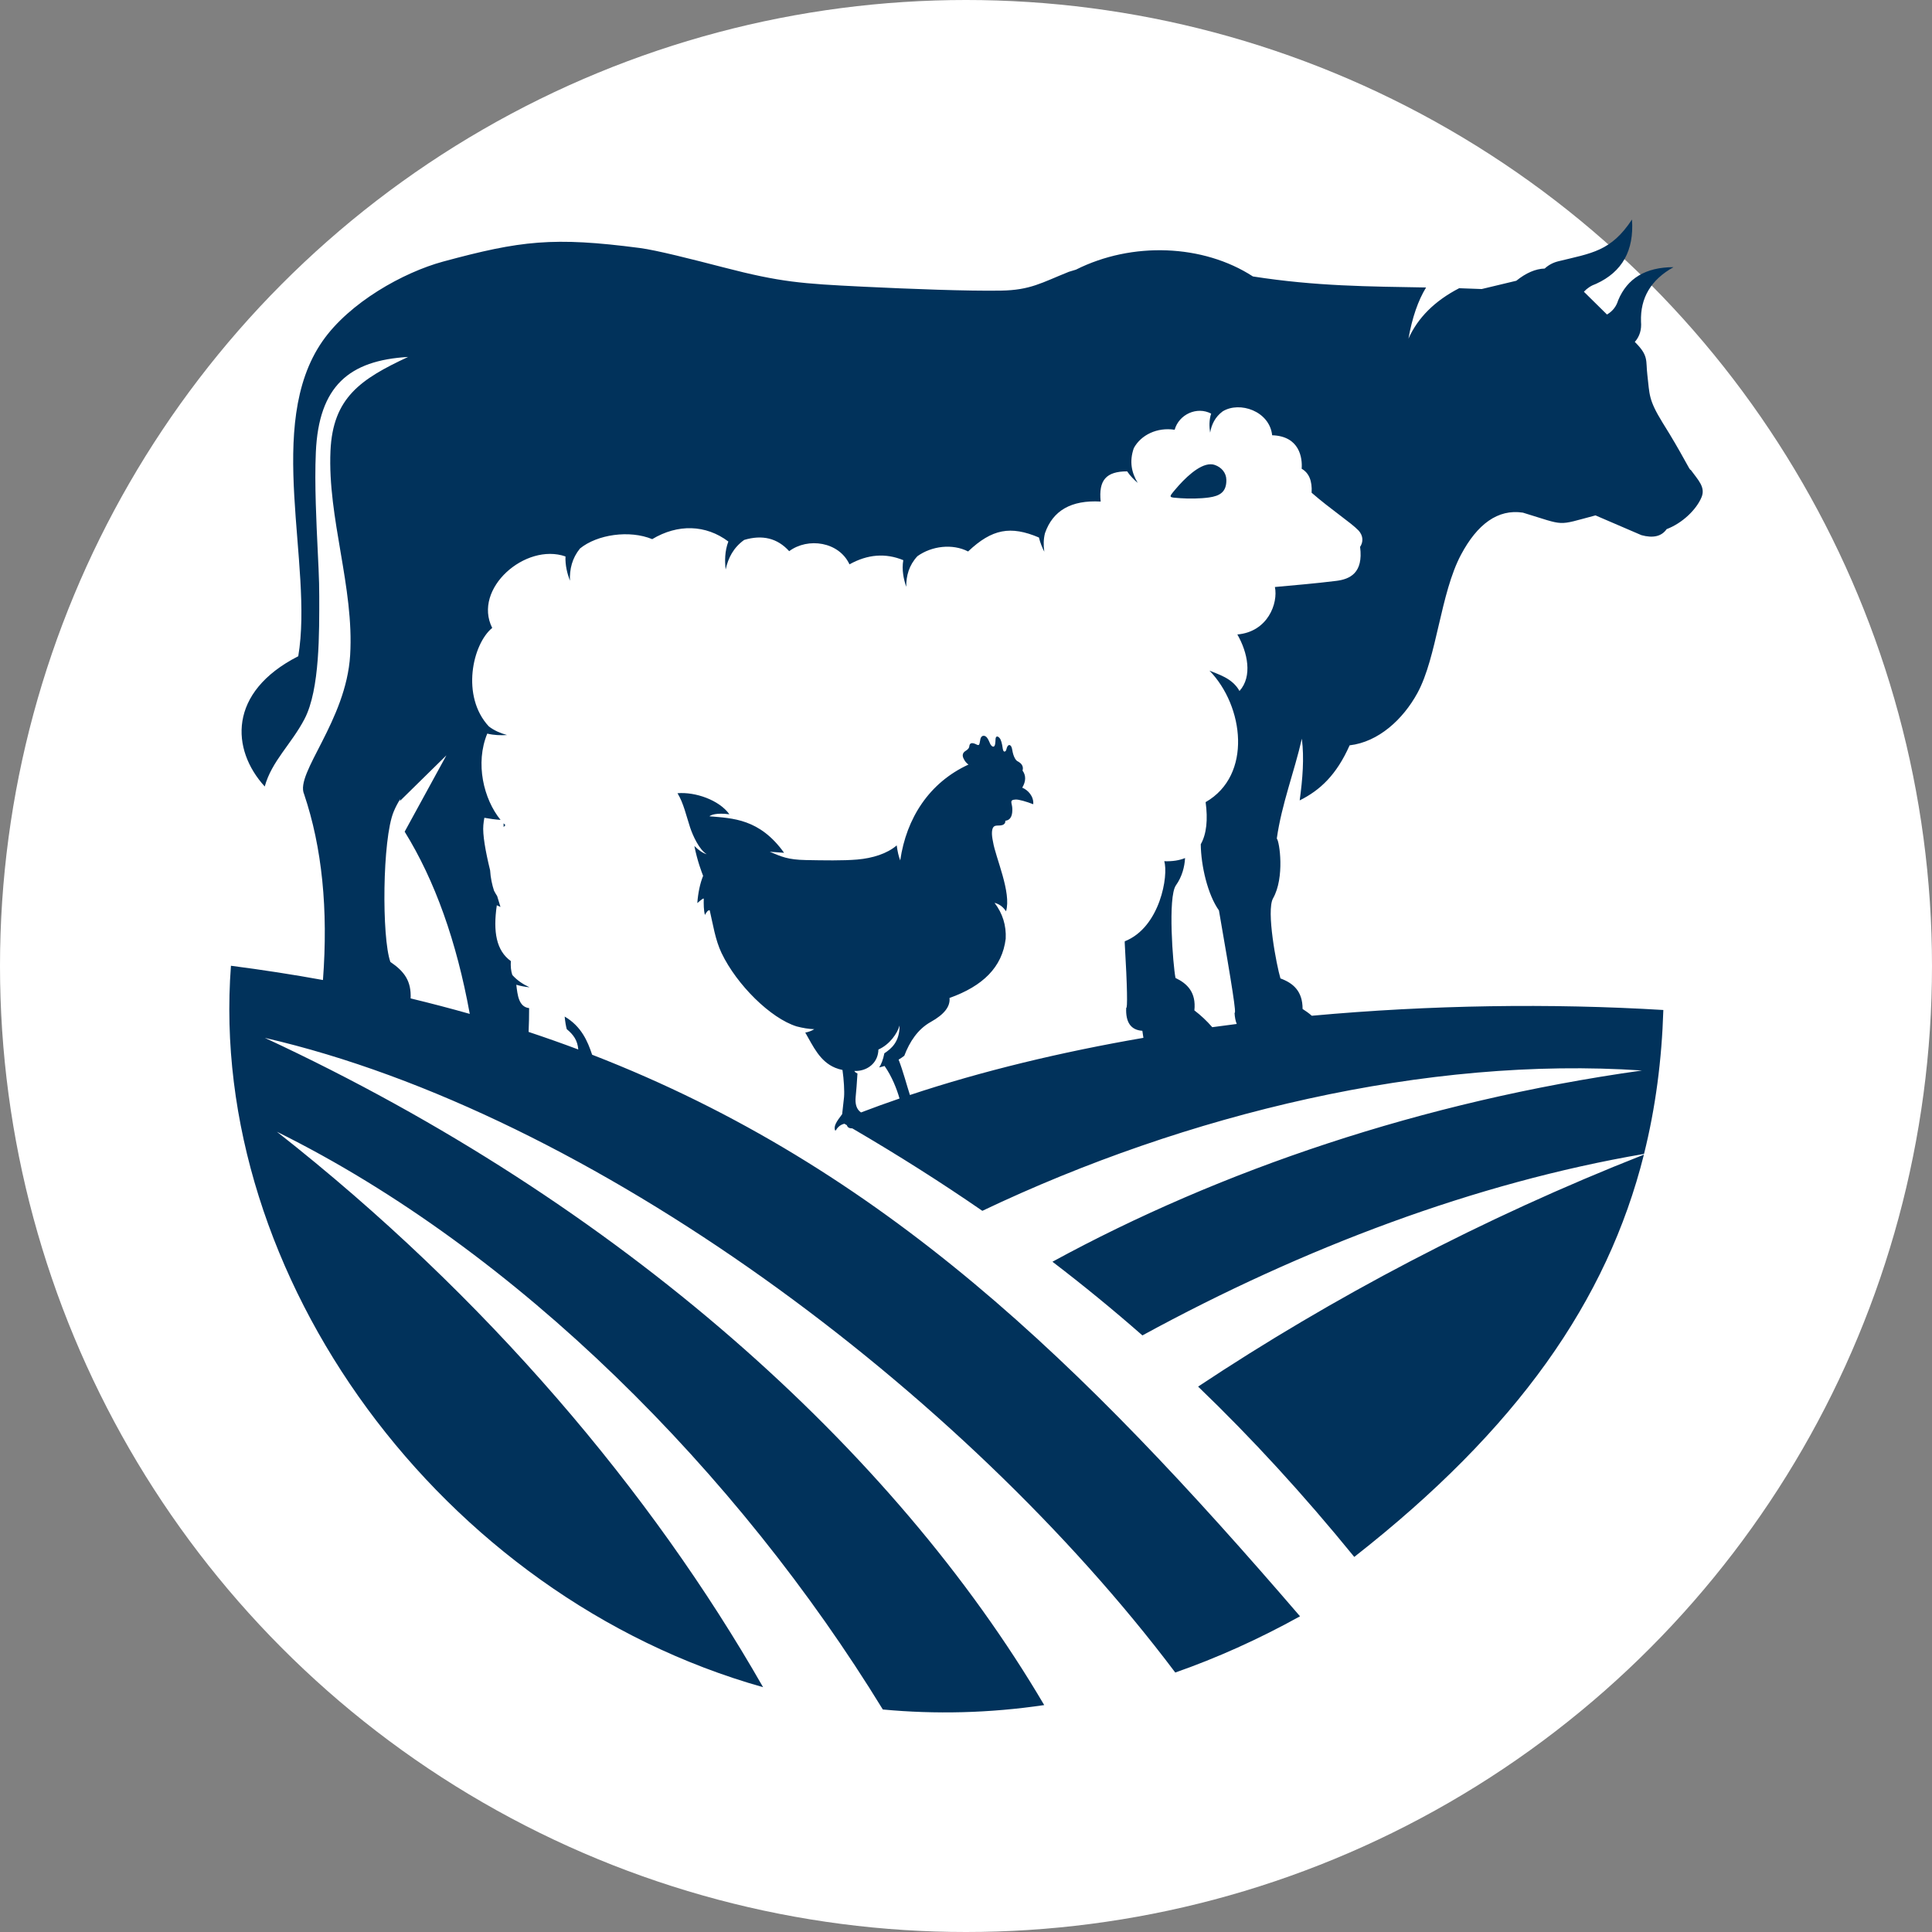
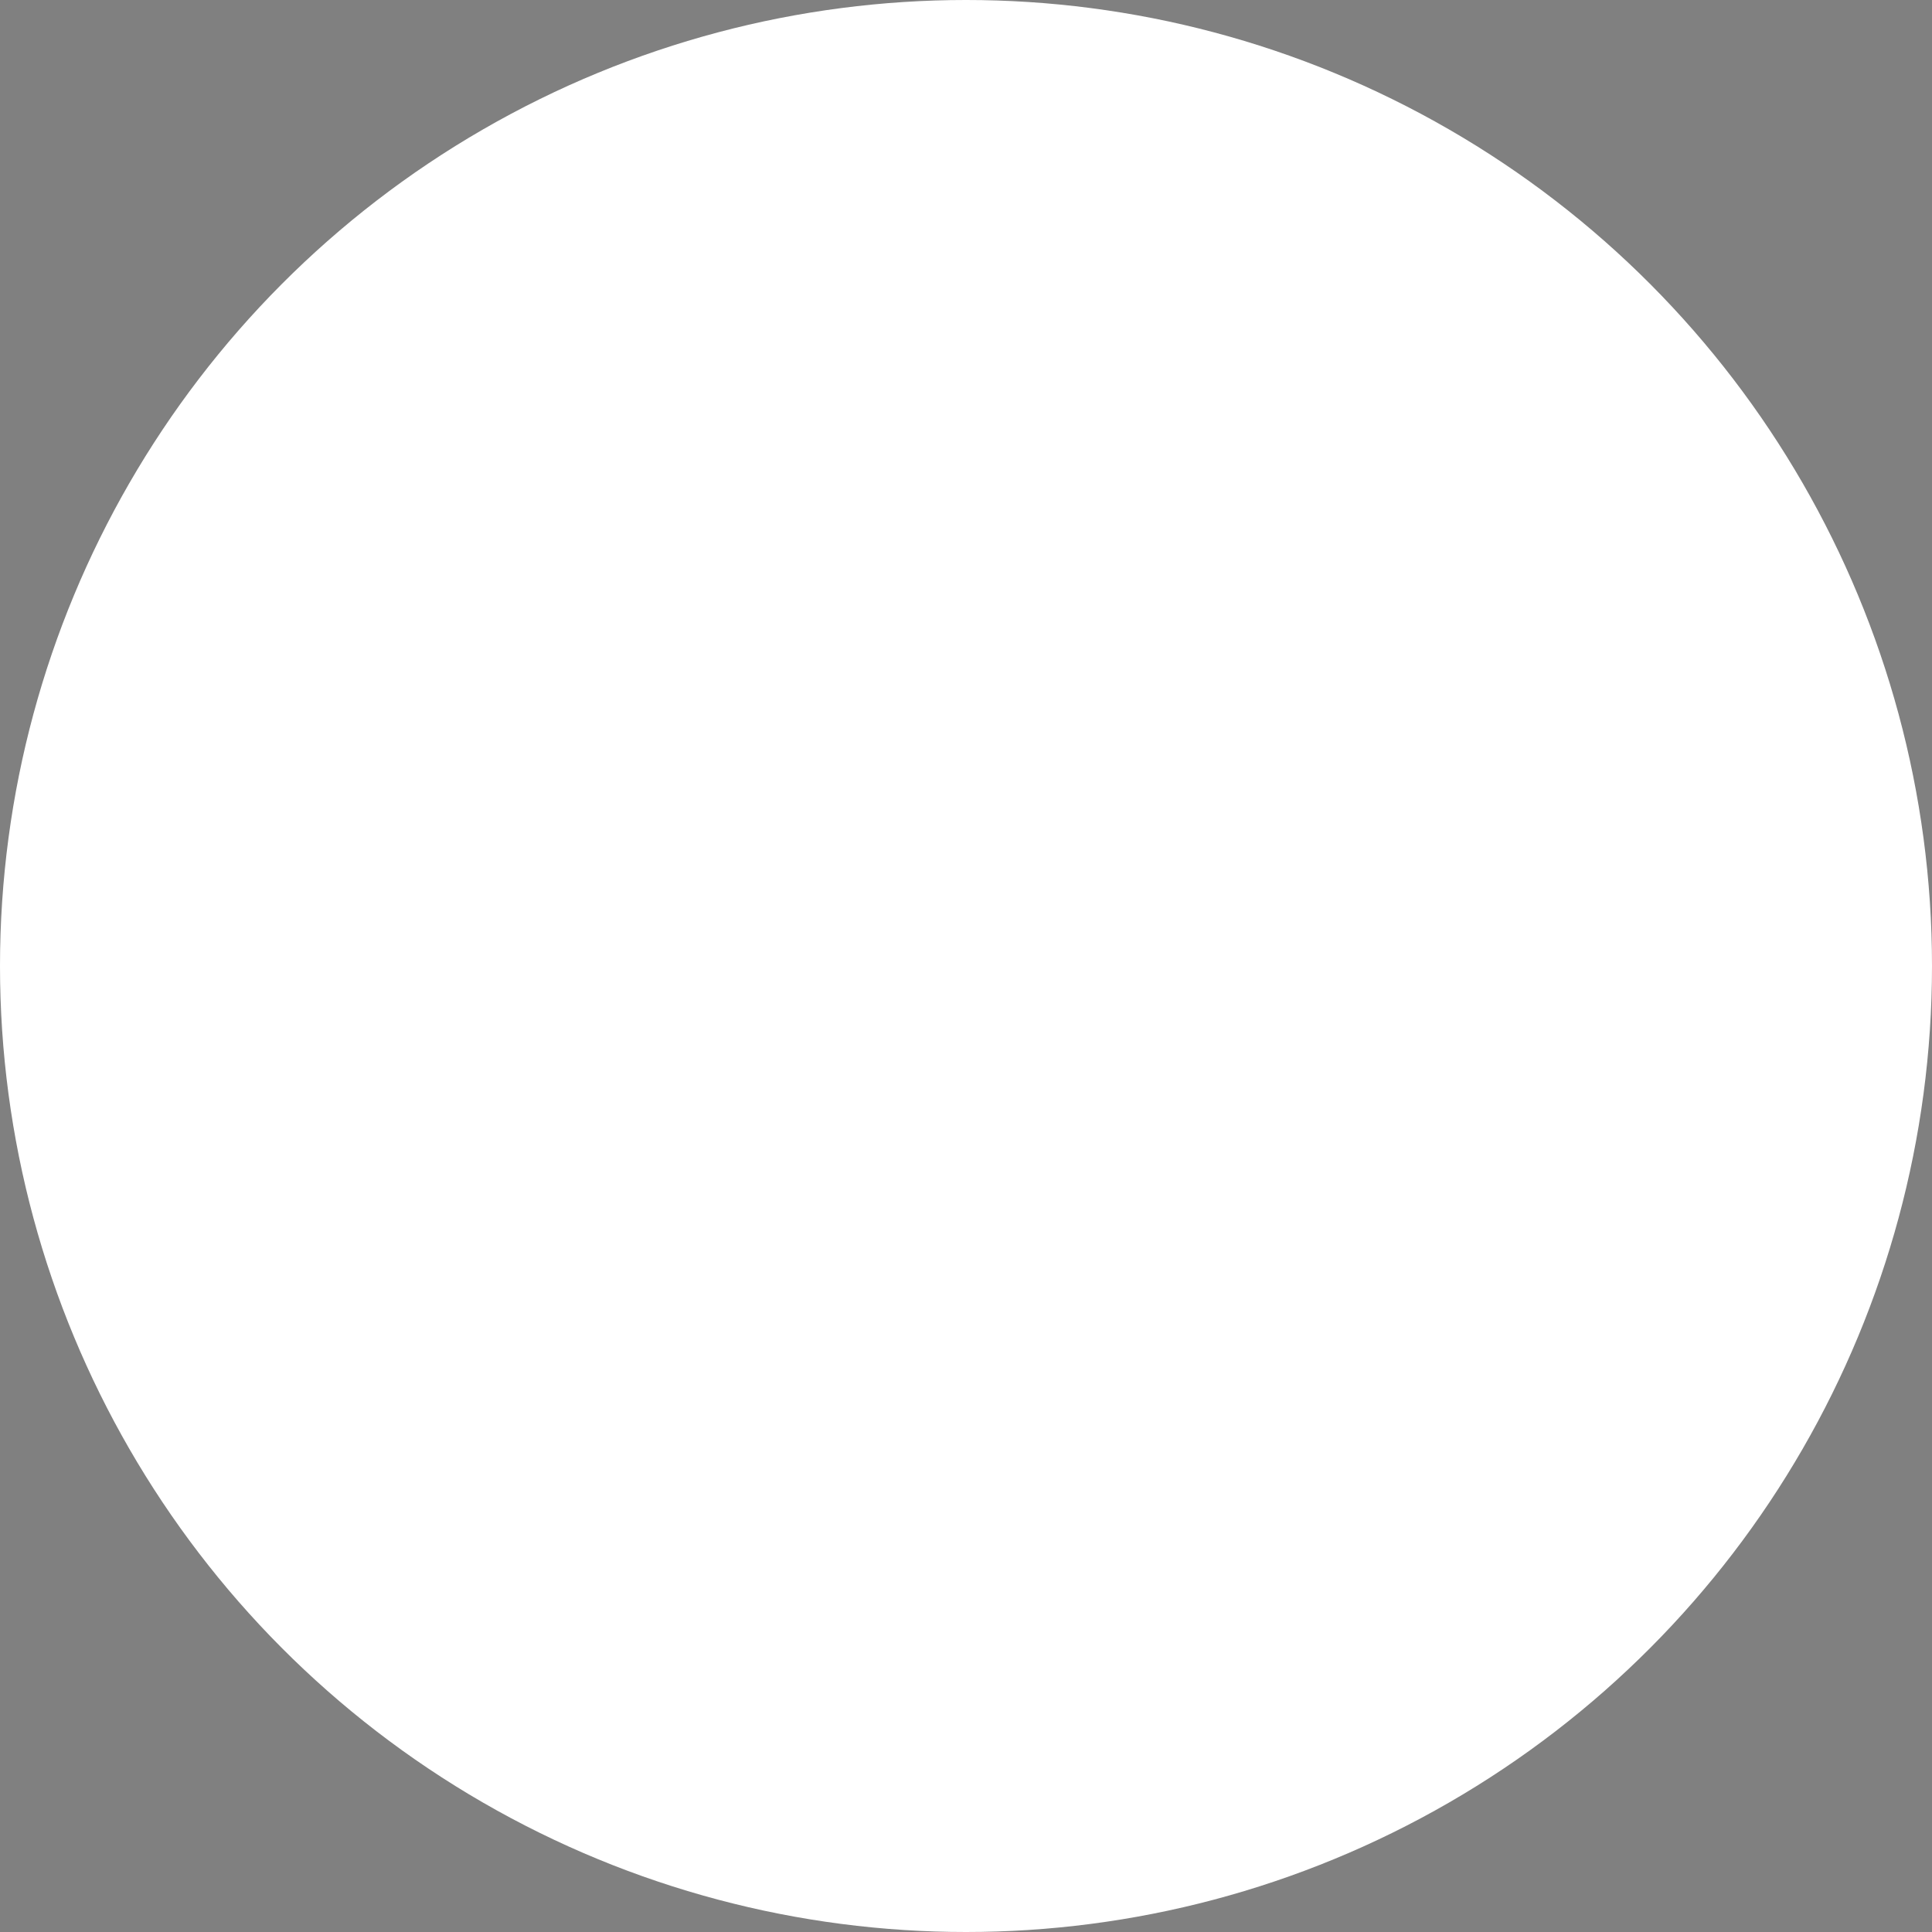
<svg xmlns="http://www.w3.org/2000/svg" version="1.1" id="fav" x="0px" y="0px" width="66px" height="66px" viewBox="0 0 66 66" style="enable-background:new 0 0 66 66;" xml:space="preserve">
  <rect x="0" y="0" width="66" height="66" fill="#808080" stroke="none" />
  <circle style="fill-rule:evenodd;clip-rule:evenodd;fill:#FFFFFF;" cx="33" cy="33" r="33" />
-   <path id="elem" style="fill-rule:evenodd;clip-rule:evenodd;fill:#01325B;" d="M53.234,8.926  c-0.179,0.044-0.334,0.127-0.465,0.248l0,0c-0.311,0.009-0.636,0.148-0.97,0.417l0,0  c0,0-0.393,0.094-1.182,0.283l0,0c-0.26-0.012-0.517-0.021-0.77-0.028l0,0  c-0.831,0.43-1.408,1.003-1.732,1.722l0,0c0.129-0.722,0.33-1.304,0.602-1.747  l0,0c-1.96-0.035-3.757-0.04-5.915-0.377l0,0  c-1.7-1.102-4.128-1.196-6.046-0.232l0,0c-0.079,0.025-0.159,0.049-0.241,0.073l0,0  c-0.937,0.375-1.312,0.626-2.32,0.643l0,0c-1.124,0.019-3.095-0.055-4.743-0.136  l0,0c-2.06-0.101-2.782-0.15-4.737-0.658l0,0  c-1.085-0.28-2.284-0.587-2.859-0.662l0,0c-2.958-0.386-4.067-0.253-6.718,0.464l0,0  c-1.359,0.369-3.202,1.397-4.122,2.721l0,0c-1.994,2.869-0.299,7.628-0.827,10.761  l0,0c-2.411,1.229-2.295,3.192-1.145,4.45l0,0  c0.239-0.868,0.909-1.446,1.358-2.304l0,0c0.531-1.012,0.504-3,0.504-4.2l0,0  c0-0.276-0.007-0.586-0.023-0.931l0,0c-0.008-0.179-0.016-0.356-0.025-0.531l0,0  c-0.028-0.588-0.055-1.16-0.07-1.692l0,0c-0.018-0.616-0.023-1.205,0.002-1.762  l0,0c0.099-2.263,1.139-3.136,3.151-3.254l0,0c-1.625,0.758-2.57,1.394-2.651,3.207  l0,0c-0.103,2.301,0.812,4.671,0.672,6.98l0,0  c-0.136,2.245-1.891,4.039-1.573,4.749l0,0c0.612,1.814,0.827,3.93,0.644,6.349  l0,0c-1.016-0.185-2.064-0.347-3.143-0.487l0,0  c-0.806,10.59,7.17,21.544,18.178,24.645l0,0  c-3.811-6.672-9.459-13.36-16.609-18.975l0,0  c8.209,4.059,15.758,11.667,20.7,19.737l0,0  c1.789,0.168,3.634,0.127,5.513-0.151l0,0C30.561,49.56,21.194,41.099,9.047,35.455  l0,0c11.178,2.572,23.884,12.094,31.102,21.681l0,0  c1.413-0.495,2.836-1.131,4.262-1.921l0,0c-7.411-8.614-14.234-15.326-24.183-19.184  l0,0c-0.153-0.462-0.368-0.969-0.938-1.304l0,0  c0.018,0.183,0.043,0.333,0.072,0.431l0,0c0.234,0.193,0.367,0.386,0.393,0.694  l0,0c-0.556-0.209-1.121-0.408-1.697-0.6l0,0  c0.013-0.277,0.018-0.548,0.018-0.813l0,0c-0.358-0.043-0.396-0.447-0.438-0.798  l0,0c0.156,0.046,0.31,0.072,0.452,0.087l0,0c-0.226-0.105-0.427-0.239-0.589-0.422  l0,0c-0.044-0.129-0.06-0.287-0.05-0.474l0,0  c-0.494-0.357-0.612-0.992-0.479-1.907l0,0c0.041,0.021,0.084,0.039,0.125,0.057l0,0  c-0.038-0.122-0.076-0.248-0.113-0.371l0,0c-0.039-0.058-0.074-0.12-0.107-0.184  l0,0c-0.064-0.193-0.118-0.434-0.134-0.698l0,0  c-0.161-0.655-0.26-1.228-0.231-1.54l0,0c0.008-0.087,0.019-0.17,0.035-0.252l0,0  c0.183,0.034,0.368,0.059,0.553,0.072l0,0c-0.578-0.71-0.873-1.933-0.454-2.948  l0,0c0.234,0.057,0.468,0.062,0.675,0.049l0,0  c-0.228-0.063-0.438-0.154-0.621-0.294l0,0c-0.96-1.032-0.557-2.817,0.115-3.365  l0,0c-0.674-1.341,1.135-2.919,2.503-2.442l0,0  c-0.012,0.305,0.062,0.591,0.152,0.829l0,0c-0.013-0.396,0.072-0.765,0.343-1.1  l0,0c0.591-0.482,1.693-0.64,2.468-0.32l0,0c0.875-0.525,1.832-0.498,2.601,0.081  l0,0c-0.125,0.33-0.125,0.669-0.092,0.957l0,0  c0.086-0.4,0.267-0.748,0.632-1.011l0,0c0.624-0.187,1.138-0.059,1.538,0.384l0,0  c0.64-0.477,1.7-0.326,2.06,0.45l0,0c0.621-0.346,1.233-0.392,1.838-0.143l0,0  c-0.057,0.333,0.012,0.65,0.1,0.91l0,0c-0.001-0.381,0.095-0.735,0.382-1.045  l0,0c0.49-0.352,1.2-0.436,1.732-0.162l0,0c0.817-0.773,1.451-0.888,2.42-0.477  l0,0c0.043,0.179,0.11,0.341,0.183,0.485l0,0c-0.031-0.216-0.029-0.426,0.023-0.632  l0,0c0.269-0.776,0.9-1.138,1.903-1.081l0,0  c-0.075-0.729,0.184-1.03,0.904-1.032l0,0c0.106,0.157,0.236,0.287,0.361,0.394  l0,0c-0.207-0.347-0.294-0.725-0.133-1.188l0,0  c0.244-0.45,0.796-0.719,1.395-0.627l0,0c0.148-0.527,0.761-0.807,1.247-0.552l0,0  c-0.074,0.227-0.065,0.456-0.035,0.65l0,0c0.051-0.284,0.171-0.534,0.428-0.726  l0,0c0.581-0.357,1.603-0.01,1.691,0.816l0,0c0.94,0.03,1.037,0.776,1.008,1.144  l0,0c0.251,0.143,0.364,0.417,0.34,0.819l0,0c0.655,0.571,1.35,1.025,1.597,1.285  l0,0c0.182,0.192,0.163,0.412,0.059,0.565l0,0c0.117,0.898-0.353,1.103-0.81,1.161  l0,0c-0.724,0.09-1.415,0.147-2.1,0.21l0,0  c0.115,0.555-0.241,1.531-1.283,1.621l0,0c0.351,0.612,0.525,1.431,0.073,1.931l0,0  c-0.248-0.449-0.747-0.573-1.026-0.696l0,0c1.177,1.209,1.473,3.573-0.131,4.493l0,0  c0.081,0.589,0.034,1.086-0.166,1.439l0,0c0.008,0.74,0.238,1.723,0.621,2.26l0,0  c0.462,2.659,0.601,3.551,0.533,3.498l0,0c0.008,0.151,0.033,0.277,0.075,0.381  l0,0c-0.279,0.035-0.558,0.072-0.836,0.11l0,0c-0.184-0.212-0.388-0.404-0.611-0.574  l0,0c0.065-0.614-0.24-0.915-0.645-1.108l0,0  c-0.088-0.448-0.267-2.767,0.015-3.164l0,0c0.215-0.303,0.296-0.642,0.312-0.932l0,0  c-0.194,0.08-0.431,0.118-0.711,0.108l0,0c0.15,0.475-0.136,2.258-1.349,2.736l0,0  c0,0.02,0,0.039-0.001,0.059l0,0c0.09,1.528,0.098,2.258,0.05,2.212l0,0  c-0.023,0.499,0.161,0.761,0.552,0.786l0,0c0.011,0.086,0.023,0.166,0.036,0.241l0,0  c-2.808,0.484-5.506,1.132-7.976,1.953l0,0c-0.098-0.299-0.238-0.832-0.387-1.209  l0,0c0.069-0.042,0.136-0.085,0.194-0.131l0,0c0.183-0.479,0.459-0.908,0.908-1.158  l0,0c0.457-0.255,0.668-0.527,0.637-0.817l0,0c1.14-0.407,1.801-1.05,1.92-2.025  l0,0c0.022-0.454-0.105-0.863-0.381-1.225l0,0c0.16,0.04,0.291,0.136,0.392,0.289  l0,0c0.193-0.636-0.36-1.844-0.443-2.368l0,0c-0.03-0.14-0.043-0.253-0.037-0.341  l0,0c0.022-0.308,0.202-0.183,0.361-0.239l0,0c0.058-0.021,0.1-0.064,0.095-0.145  l0,0c0.215-0.026,0.247-0.234,0.238-0.427l0,0c-0.009-0.186-0.117-0.289,0.119-0.298  l0,0c0.103-0.005,0.377,0.074,0.597,0.161l0,0  c0.023-0.27-0.182-0.488-0.376-0.566l0,0c0.129-0.219,0.132-0.415,0.01-0.585  l0,0c0.036-0.114-0.014-0.204-0.08-0.259l0,0  c-0.079-0.068-0.114-0.042-0.182-0.162l0,0c-0.042-0.075-0.071-0.172-0.09-0.288  l0,0c-0.012-0.069-0.03-0.117-0.055-0.141l0,0  c-0.061-0.06-0.114,0.019-0.131,0.078l0,0c-0.005,0.021-0.01,0.038-0.015,0.053  l0,0c-0.003,0.013-0.008,0.025-0.012,0.035l0,0  c-0.059,0.084-0.102,0.009-0.11-0.06l0,0c-0.025-0.187-0.06-0.308-0.107-0.364  l0,0c-0.065-0.078-0.136-0.081-0.141,0.045l0,0  c-0.001,0.048-0.004,0.095-0.011,0.144l0,0c-0.017,0.135-0.094,0.133-0.164,0.022  l0,0c-0.041-0.099-0.076-0.172-0.11-0.219l0,0  c-0.071-0.1-0.194-0.101-0.229,0.03l0,0c-0.008,0.048-0.016,0.085-0.022,0.114  l0,0c-0.012,0.064-0.017,0.128-0.097,0.09l0,0  c-0.166-0.088-0.253-0.069-0.263,0.059l0,0c-0.005,0.051-0.043,0.099-0.114,0.144  l0,0c-0.115,0.067-0.14,0.161-0.074,0.283l0,0  c0.038,0.079,0.092,0.144,0.161,0.192l0,0c-1.339,0.614-2.123,1.829-2.332,3.274  l0,0c-0.053-0.132-0.093-0.303-0.12-0.513l0,0  c-0.327,0.283-0.824,0.438-1.347,0.483l0,0c-0.481,0.042-1.158,0.029-1.754,0.018  l0,0c-0.624-0.012-0.83-0.114-1.236-0.283l0,0c0.325,0.023,0.489,0.035,0.489,0.035  l0,0c-0.833-1.166-1.758-1.179-2.55-1.247l0,0  c0.044-0.044,0.241-0.128,0.682-0.068l0,0c-0.347-0.489-1.17-0.772-1.773-0.72  l0,0c0.205,0.33,0.302,0.779,0.43,1.167l0,0c0.094,0.284,0.315,0.767,0.569,0.917  l0,0c-0.136-0.037-0.273-0.134-0.423-0.282l0,0  c0.105,0.525,0.251,0.893,0.299,1.021l0,0c-0.107,0.264-0.173,0.588-0.198,0.93  l0,0c0.157-0.136,0.228-0.187,0.22-0.136l0,0  c-0.004,0.164-0.003,0.392,0.041,0.541l0,0c0.048-0.088,0.096-0.167,0.162-0.161  l0,0c0.114,0.49,0.191,1.016,0.407,1.467l0,0  c0.52,1.083,1.674,2.225,2.563,2.502l0,0c0.213,0.056,0.413,0.088,0.602,0.095l0,0  c-0.091,0.056-0.193,0.095-0.307,0.116l0,0c0.269,0.463,0.492,0.983,1.022,1.202  l0,0c0.077,0.032,0.161,0.057,0.249,0.075l0,0c0.047,0.332,0.071,0.724,0.053,0.929  l0,0c-0.008,0.079-0.057,0.537-0.064,0.58l0,0  c-0.202,0.266-0.292,0.405-0.243,0.555l0,0h0.026  c0.045-0.079,0.133-0.192,0.293-0.227l0,0l0.084,0.049l0.005,0.013  c0.028,0.069,0.079,0.095,0.177,0.097l0,0h0.006  c1.548,0.904,3.023,1.838,4.441,2.816l0,0c6.983-3.324,15.197-5.29,22.533-4.794  l0,0c-7.51,1.052-14.427,3.418-20.138,6.533l0,0  c1.052,0.804,2.075,1.641,3.073,2.517l0,0c5.503-3.001,11.385-5.217,17.136-6.2  l0,0c0.393-1.574,0.607-3.207,0.66-4.917l0,0  c-3.847-0.233-7.958-0.174-12.009,0.197l0,0c-0.1-0.087-0.207-0.164-0.315-0.232  l0,0c0.002-0.617-0.332-0.888-0.756-1.043l0,0  c-0.132-0.437-0.493-2.317-0.252-2.738l0,0c0.402-0.708,0.221-1.944,0.127-2.041  l0,0c0.166-1.178,0.601-2.285,0.856-3.411l0,0c0.084,0.662,0.026,1.373-0.074,2.108  l0,0c0.694-0.345,1.256-0.867,1.706-1.881l0,0  c0.985-0.114,1.825-0.886,2.318-1.79l0,0c0.666-1.226,0.781-3.399,1.489-4.726  l0,0c0.553-1.037,1.254-1.564,2.112-1.433l0,0  c1.491,0.454,1.122,0.453,2.48,0.094l0,0c0,0,0.523,0.226,1.569,0.675l0,0  c0.401,0.11,0.689,0.042,0.861-0.205l0,0c0.548-0.209,1.016-0.672,1.19-1.084  l0,0c0.151-0.351-0.121-0.601-0.372-0.949l0,0c0,0.093-0.276-0.525-0.956-1.605l0,0  c-0.49-0.797-0.44-0.96-0.52-1.63l0,0c-0.061-0.499,0.057-0.648-0.429-1.128  l0,0c0.166-0.187,0.236-0.418,0.212-0.694l0,0c-0.028-0.811,0.341-1.432,1.111-1.86  l0,0c-0.949,0.001-1.579,0.379-1.892,1.134l0,0  c-0.063,0.21-0.189,0.371-0.381,0.484l0,0l-0.789-0.778  c0.111-0.121,0.25-0.213,0.42-0.272l0,0c0.891-0.407,1.298-1.139,1.223-2.196  C55.033,8.59,54.373,8.646,53.234,8.926z M15.25,25.803  c-0.678,1.24-1.154,2.109-1.426,2.608l0,0c1.031,1.666,1.772,3.74,2.224,6.225  l0,0c-0.659-0.187-1.333-0.363-2.02-0.529l0,0c0.024-0.594-0.211-0.919-0.692-1.246  l0,0c-0.298-0.828-0.277-4.197,0.112-5.132l0,0  c0.064-0.156,0.14-0.299,0.225-0.433l0,0c-0.003,0.022-0.006,0.044-0.009,0.065  l0,0C13.665,27.361,15.25,25.803,15.25,25.803z M29.376,36.573  c0.321-0.055,0.622-0.298,0.632-0.719l0,0c0.392-0.175,0.649-0.557,0.723-0.822  l0,0c0.003,0.565-0.289,0.797-0.52,0.95l0,0  c-0.041,0.212-0.11,0.389-0.177,0.484l0,0c0.047-0.013,0.141-0.035,0.186-0.051  l0,0c0.001,0.003,0.002,0.006,0.004,0.01l0,0  c0.243,0.346,0.412,0.775,0.505,1.102l0,0c-0.446,0.153-0.885,0.311-1.316,0.476  l0,0c-0.161-0.111-0.205-0.299-0.182-0.535l0,0  c0.018-0.18,0.045-0.499,0.061-0.797l0,0c-0.034-0.016-0.07-0.034-0.093-0.064  l0,0c-0.006-0.008-0.01-0.016-0.012-0.022l0,0  c0.015,0.001,0.031,0.001,0.047,0.001l0,0  C29.282,36.585,29.33,36.581,29.376,36.573z M40.154,16.716  c-0.247,0.293-0.237,0.273,0.171,0.303l0,0c0.294,0.021,0.673,0.018,0.978-0.025  l0,0c0.367-0.052,0.599-0.185,0.591-0.603l0,0c-0.004-0.235-0.16-0.425-0.392-0.507  l0,0c-0.046-0.017-0.095-0.024-0.145-0.024l0,0  C40.957,15.859,40.46,16.353,40.154,16.716z M17.205,28.254  c0.019-0.022,0.038-0.044,0.059-0.066l0,0c-0.02-0.02-0.04-0.04-0.061-0.062  l0,0L17.205,28.254z M40.929,47.368c1.833,1.761,3.597,3.684,5.335,5.819l0,0  c5.562-4.358,8.639-8.743,9.894-13.743l0,0c-5.528,2.177-10.647,4.882-15.229,7.924  C40.929,47.368,40.929,47.368,40.929,47.368z" />
</svg>